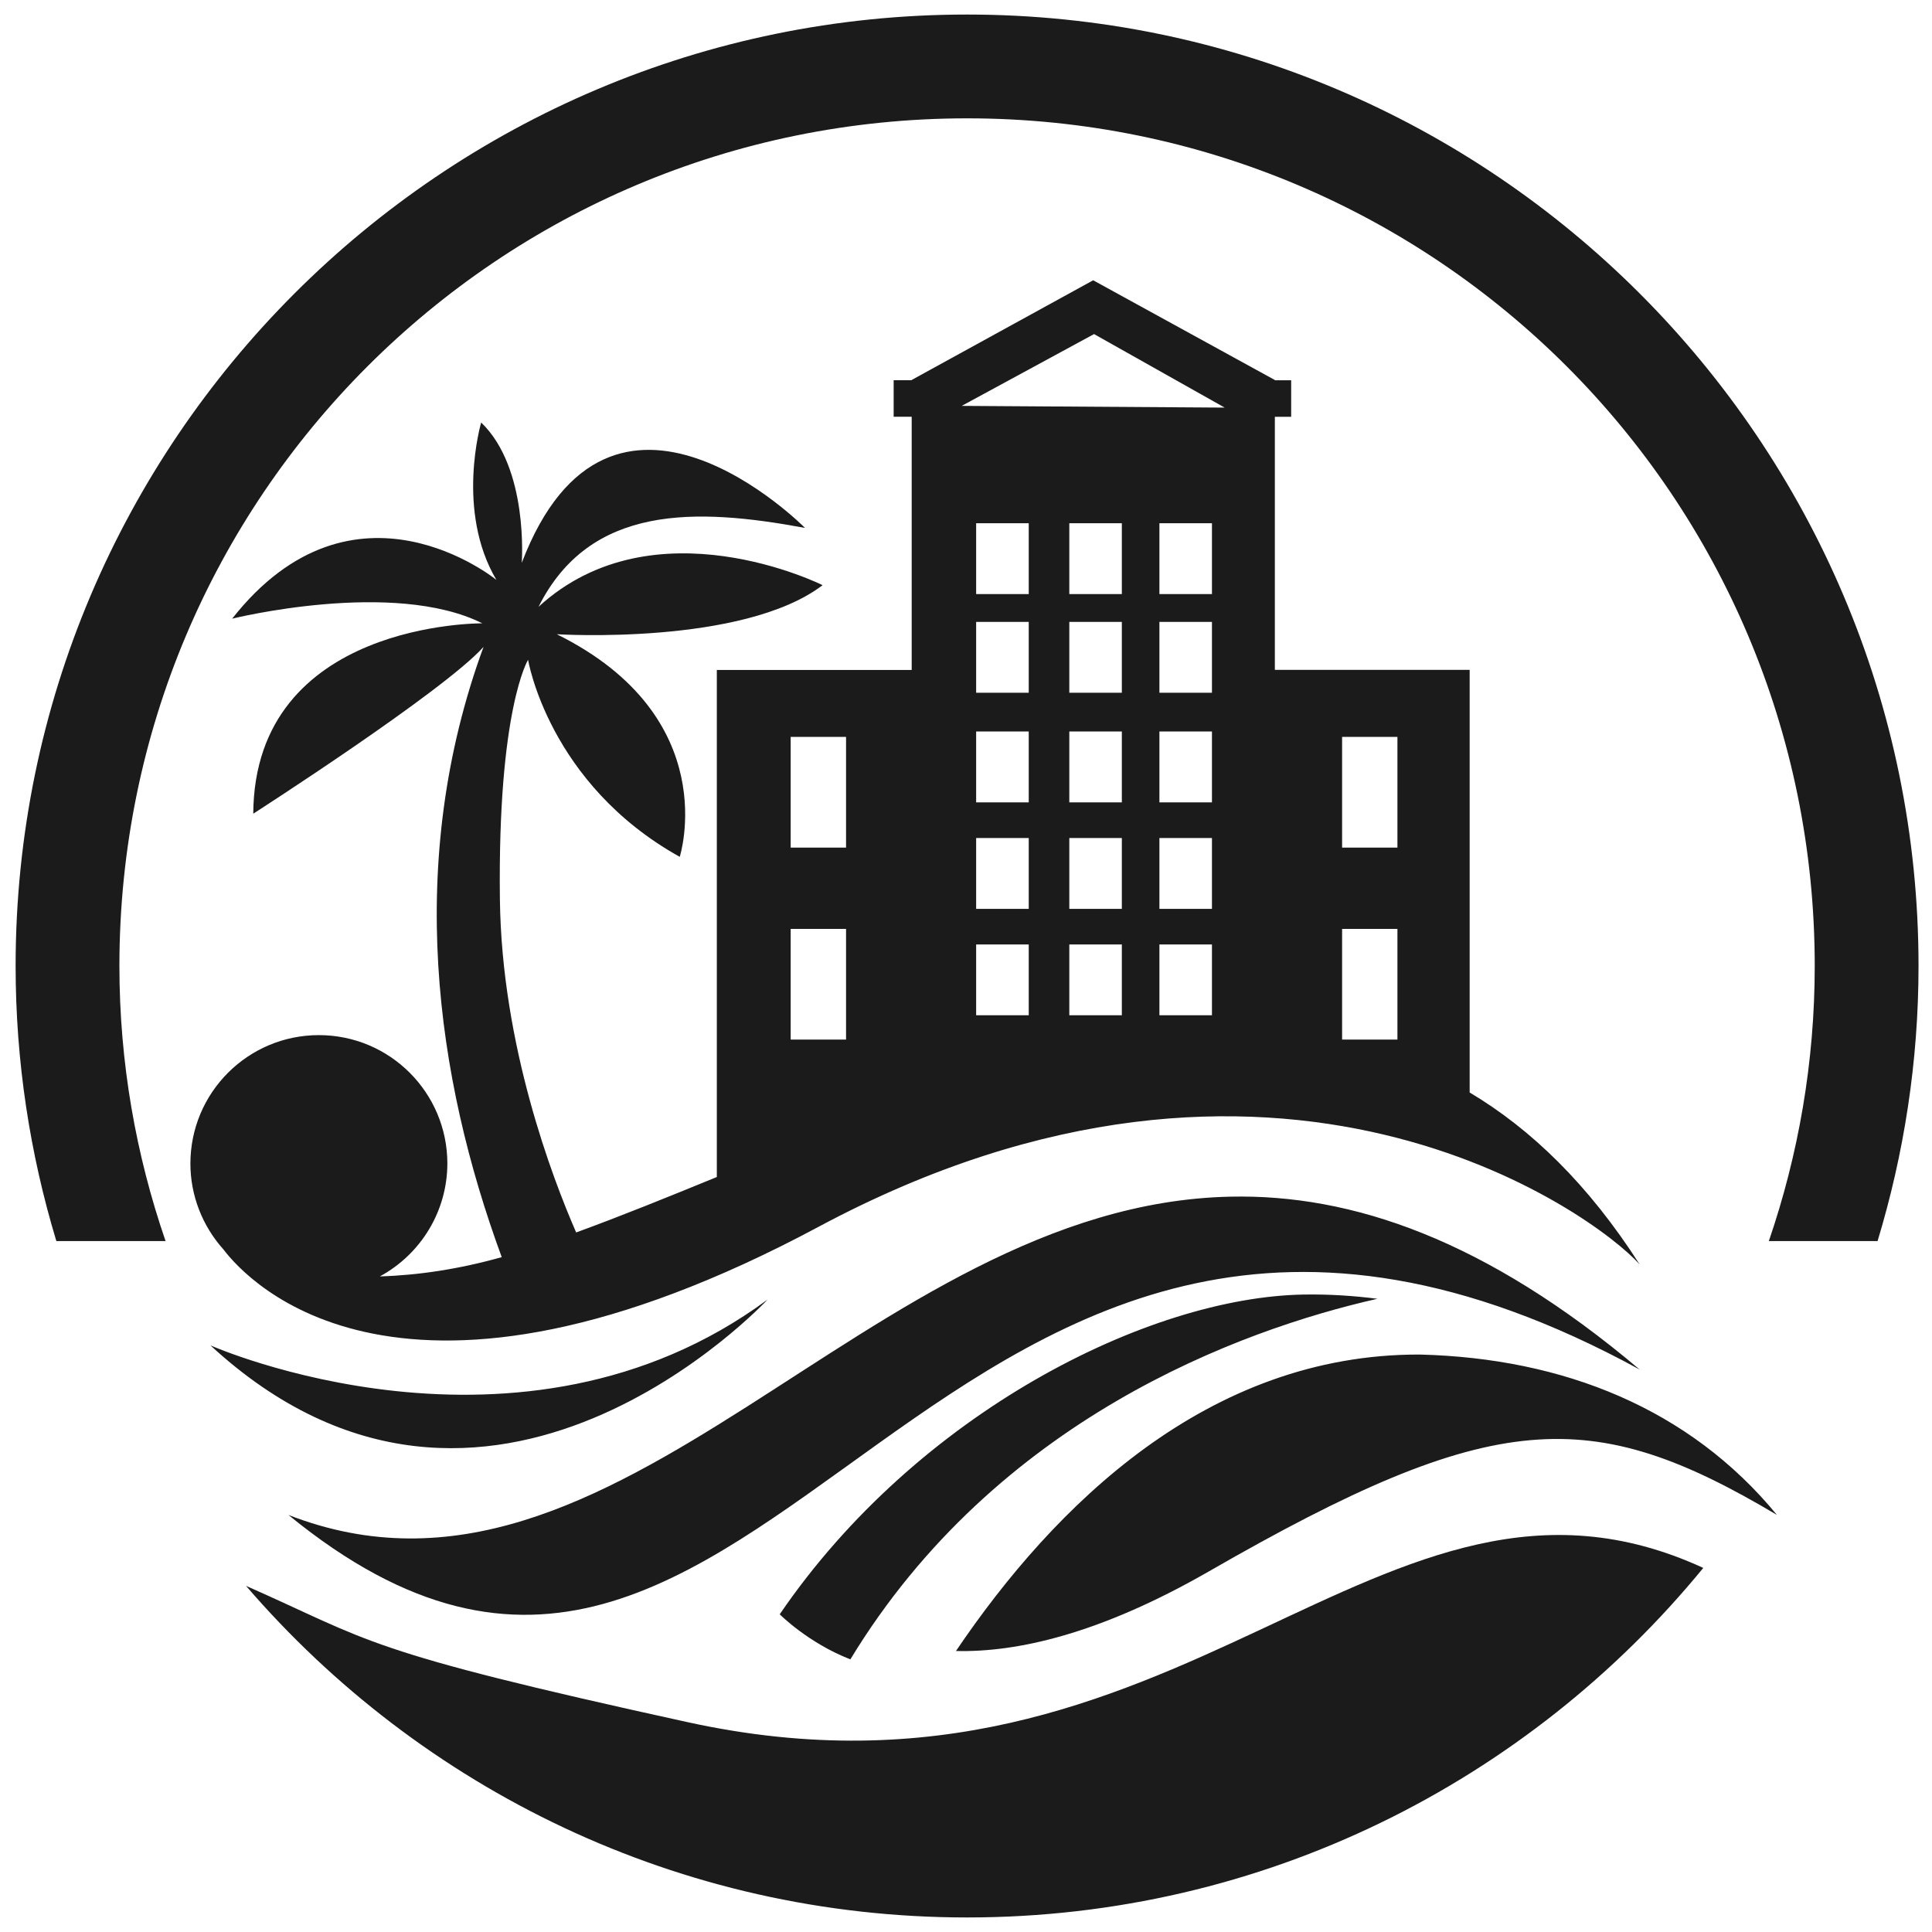
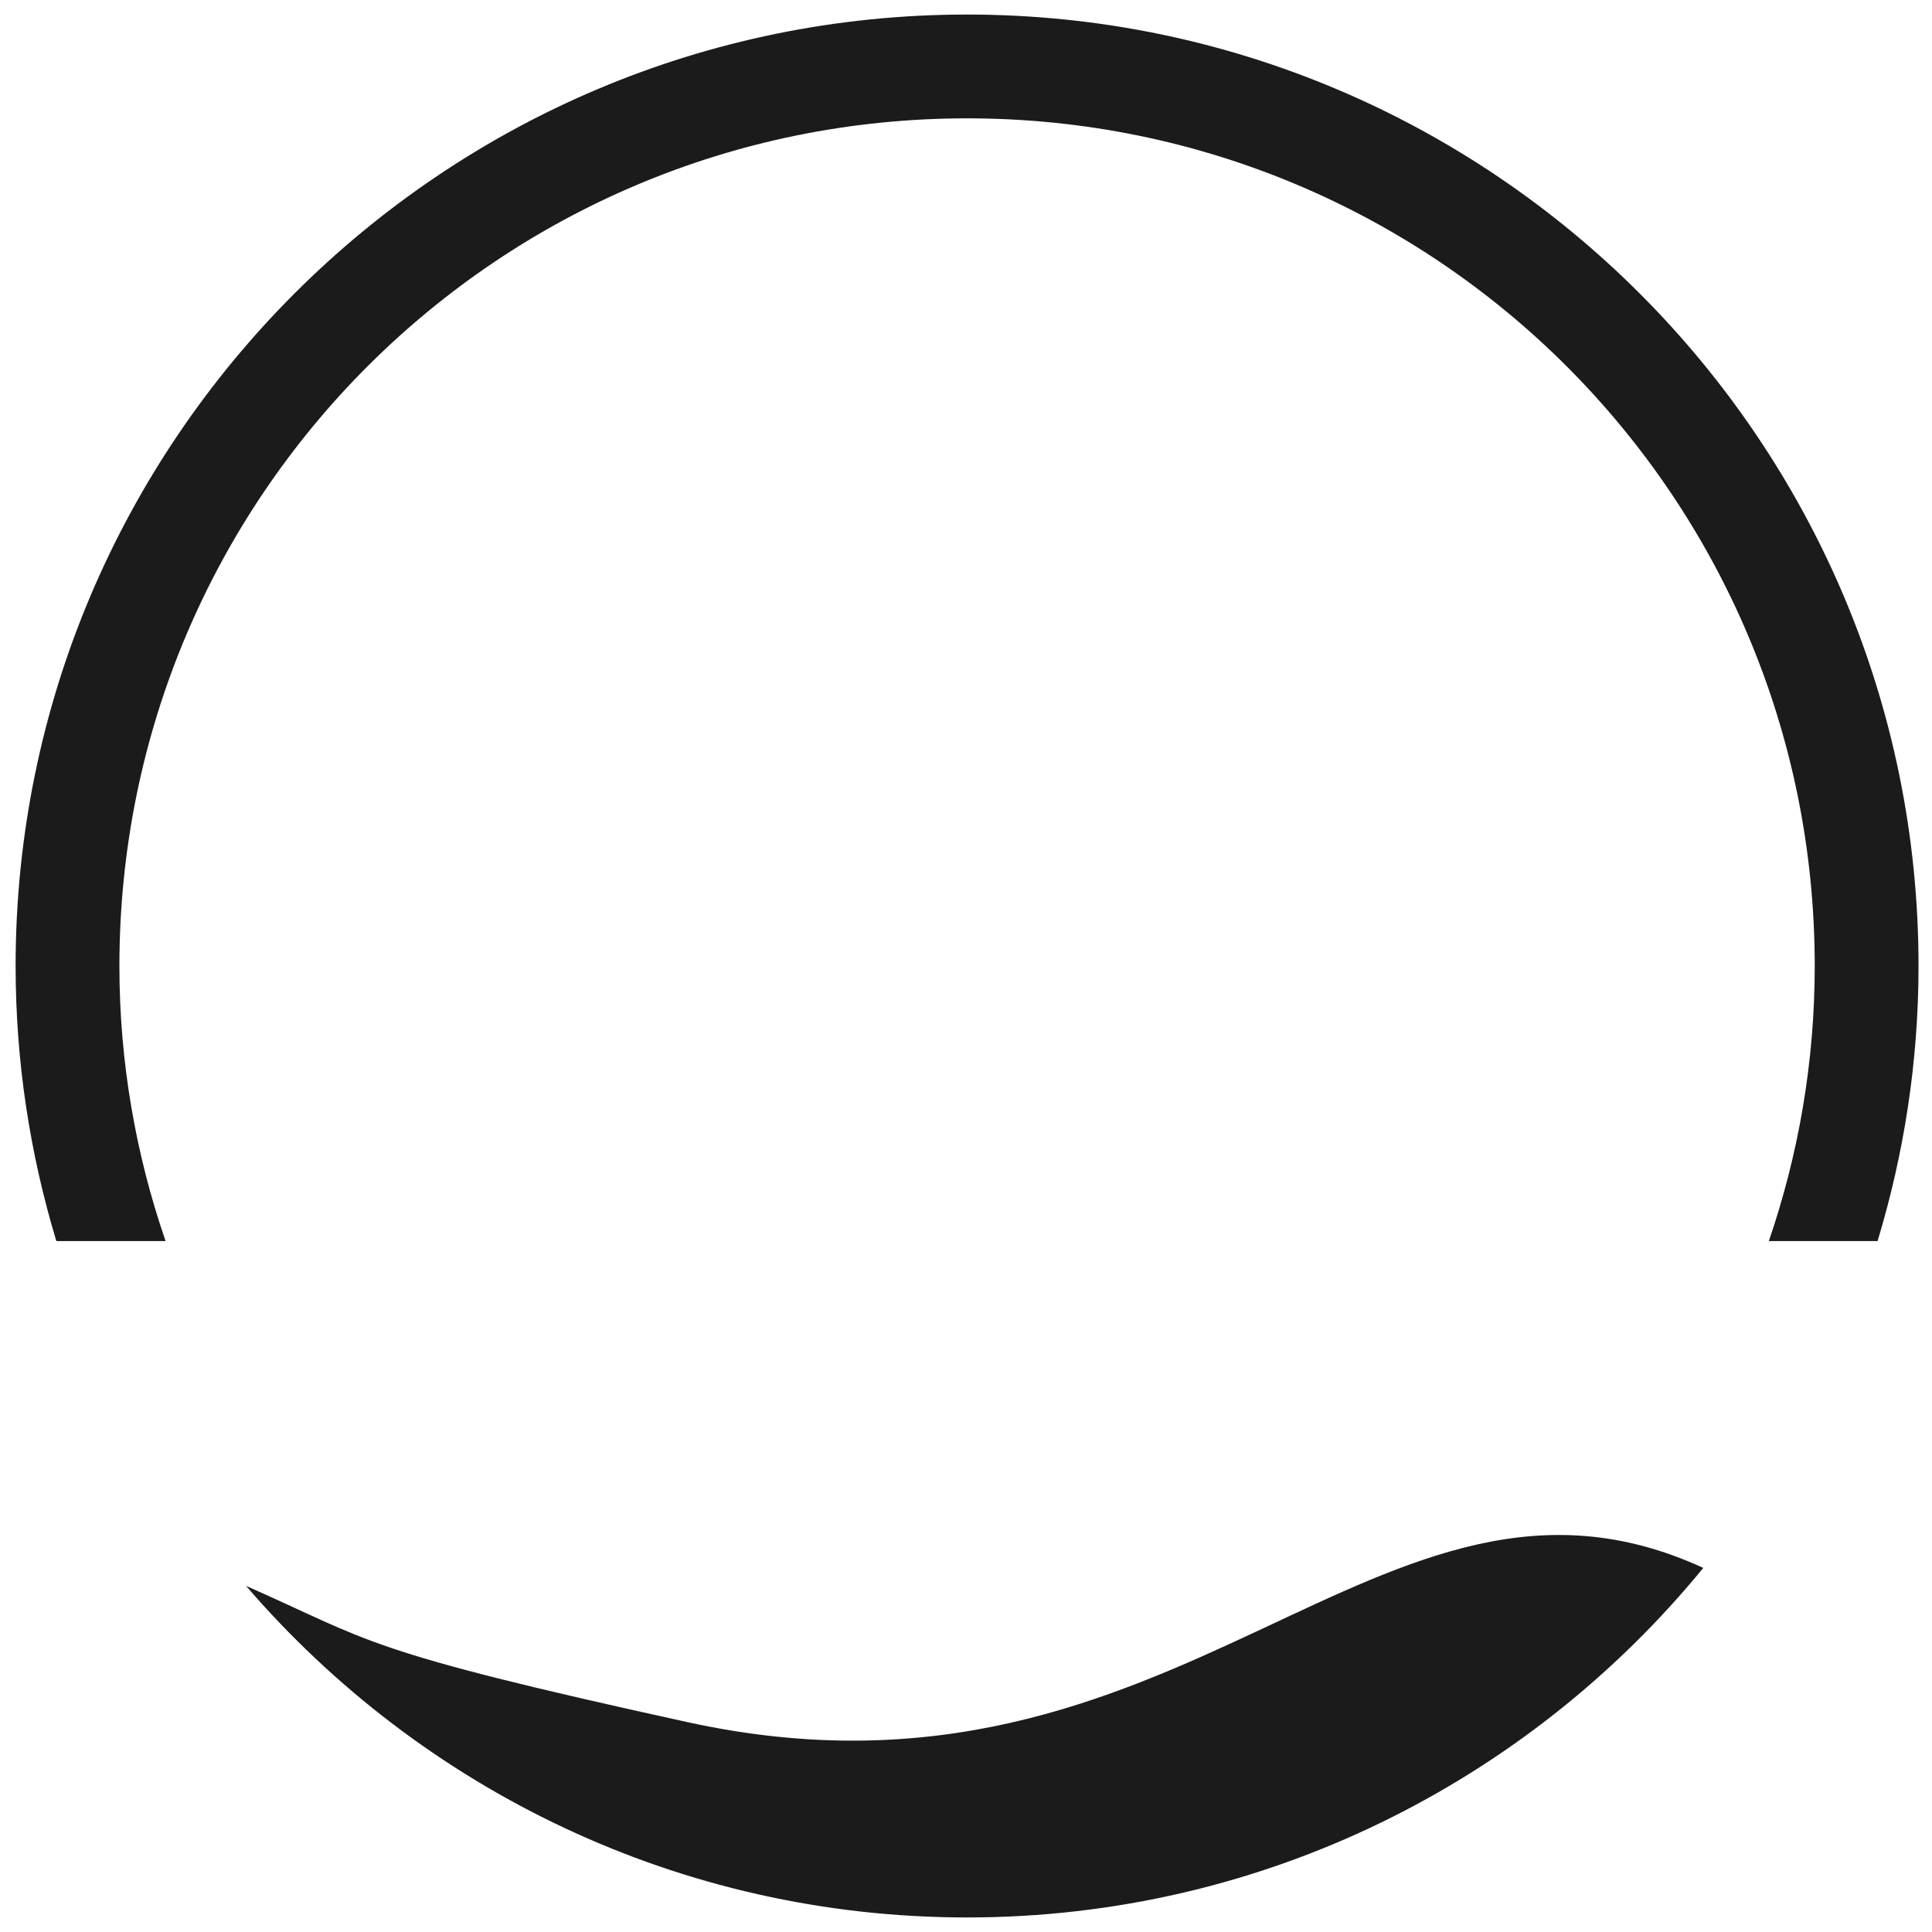
<svg xmlns="http://www.w3.org/2000/svg" version="1.1" id="Calque_1" x="0px" y="0px" width="36px" height="36px" viewBox="0 0 36 36" enable-background="new 0 0 36 36" xml:space="preserve">
  <path fill="#1B1B1B" d="M18.021,0.271c-9.78,0-17.73,7.948-17.73,17.728c0,1.783,0.268,3.503,0.759,5.126h2.035  c-0.553-1.606-0.86-3.329-0.86-5.126c0-8.734,7.061-15.794,15.796-15.794c8.735,0,15.794,7.06,15.794,15.794  c0,1.797-0.305,3.52-0.855,5.126h2.026c0.492-1.623,0.763-3.342,0.763-5.126C35.749,8.219,27.801,0.271,18.021,0.271L18.021,0.271z   M4.584,29.55c3.253,3.779,8.066,6.179,13.437,6.179c5.525,0,10.464-2.541,13.717-6.513c-6.04-2.779-9.68,4.898-18.926,2.874  C6.714,30.754,6.94,30.589,4.584,29.55L4.584,29.55z M4.584,29.55" />
-   <path fill="#1B1B1B" d="M20.369,5.222v0.001l-3.381,1.857v0.005h-0.336v0.68h0.336v4.719h-3.631v9.448  c-0.898,0.368-1.788,0.729-2.621,1.033c-0.442-1.013-1.388-3.486-1.421-6.205c-0.044-3.546,0.525-4.466,0.525-4.466  s0.38,2.31,2.826,3.672c0,0,0.835-2.6-2.291-4.148c0,0,3.467,0.217,4.953-0.914c0,0-3.138-1.572-5.293,0.403  c0.958-1.91,2.929-1.848,4.965-1.47c0,0-3.625-3.671-5.278,0.651c0,0,0.134-1.76-0.756-2.615c0,0-0.482,1.641,0.284,2.933  c0,0-2.649-2.168-4.924,0.722c0,0,2.999-0.744,4.662,0.087c0,0-4.246-0.043-4.269,3.547c0,0,3.546-2.277,4.291-3.108  c-1.47,4.008-0.892,8.02,0.339,11.371c-0.796,0.224-1.561,0.338-2.271,0.359c0.772-0.419,1.256-1.223,1.258-2.102  c0-1.322-1.072-2.394-2.394-2.394c-1.322,0-2.394,1.071-2.394,2.394c0,0.591,0.221,1.16,0.616,1.6  c0.447,0.589,3.312,3.741,11.092-0.424c8.526-4.563,14.443-0.251,15.297,0.703c-0.955-1.489-2.021-2.521-3.168-3.204v-7.875h-3.63  V7.766h0.304v-0.68h-0.304V7.081l-3.383-1.857V5.222v0.001L20.369,5.222z M20.386,6.225l2.434,1.37L17.92,7.563L20.386,6.225z   M18.189,9.75h0.98v1.32h-0.98V9.75z M19.925,9.75h0.979v1.32h-0.979V9.75z M21.604,9.75h0.979v1.32h-0.979V9.75z M18.189,11.588  h0.98v1.32h-0.98V11.588z M19.925,11.588h0.979v1.32h-0.979V11.588z M21.604,11.588h0.979v1.32h-0.979V11.588z M18.189,13.63h0.98  v1.321h-0.98V13.63z M19.925,13.63h0.979v1.321h-0.979V13.63z M21.604,13.63h0.979v1.321h-0.979V13.63z M14.733,13.731h1.032v2.063  h-1.032V13.731z M25.008,13.731h1.031v2.063h-1.031V13.731z M18.189,15.615h0.98v1.32h-0.98V15.615z M19.925,15.615h0.979v1.32  h-0.979V15.615z M21.604,15.615h0.979v1.32h-0.979V15.615z M14.733,17.309h1.032v2.062h-1.032V17.309z M25.008,17.309h1.031v2.062  h-1.031V17.309z M18.189,17.599h0.98v1.319h-0.98V17.599z M19.925,17.599h0.979v1.319h-0.979V17.599z M21.604,17.599h0.979v1.319  h-0.979V17.599z M22.928,22.298c-6.776,0.144-11.412,8.323-17.553,5.931c8.995,7.356,11.881-9.97,25.177-2.71  C27.682,23.094,25.186,22.249,22.928,22.298L22.928,22.298z M24.293,24.122c-2.89,0.048-7.199,2.2-9.764,5.958  c0,0,0.525,0.531,1.316,0.84c2.711-4.464,7.247-6.137,9.821-6.719C25.22,24.144,24.76,24.114,24.293,24.122L24.293,24.122z   M14.302,24.216c-4.614,3.41-10.381,0.853-10.381,0.853C9.086,29.831,14.302,24.216,14.302,24.216L14.302,24.216z M26.459,25.24  c-3.954-0.013-6.813,2.813-8.646,5.524c1.13,0.027,2.673-0.311,4.714-1.484c5.317-3.059,7.121-3.109,10.583-1.052  C31.485,26.251,29.138,25.308,26.459,25.24L26.459,25.24z M26.459,25.24" />
</svg>